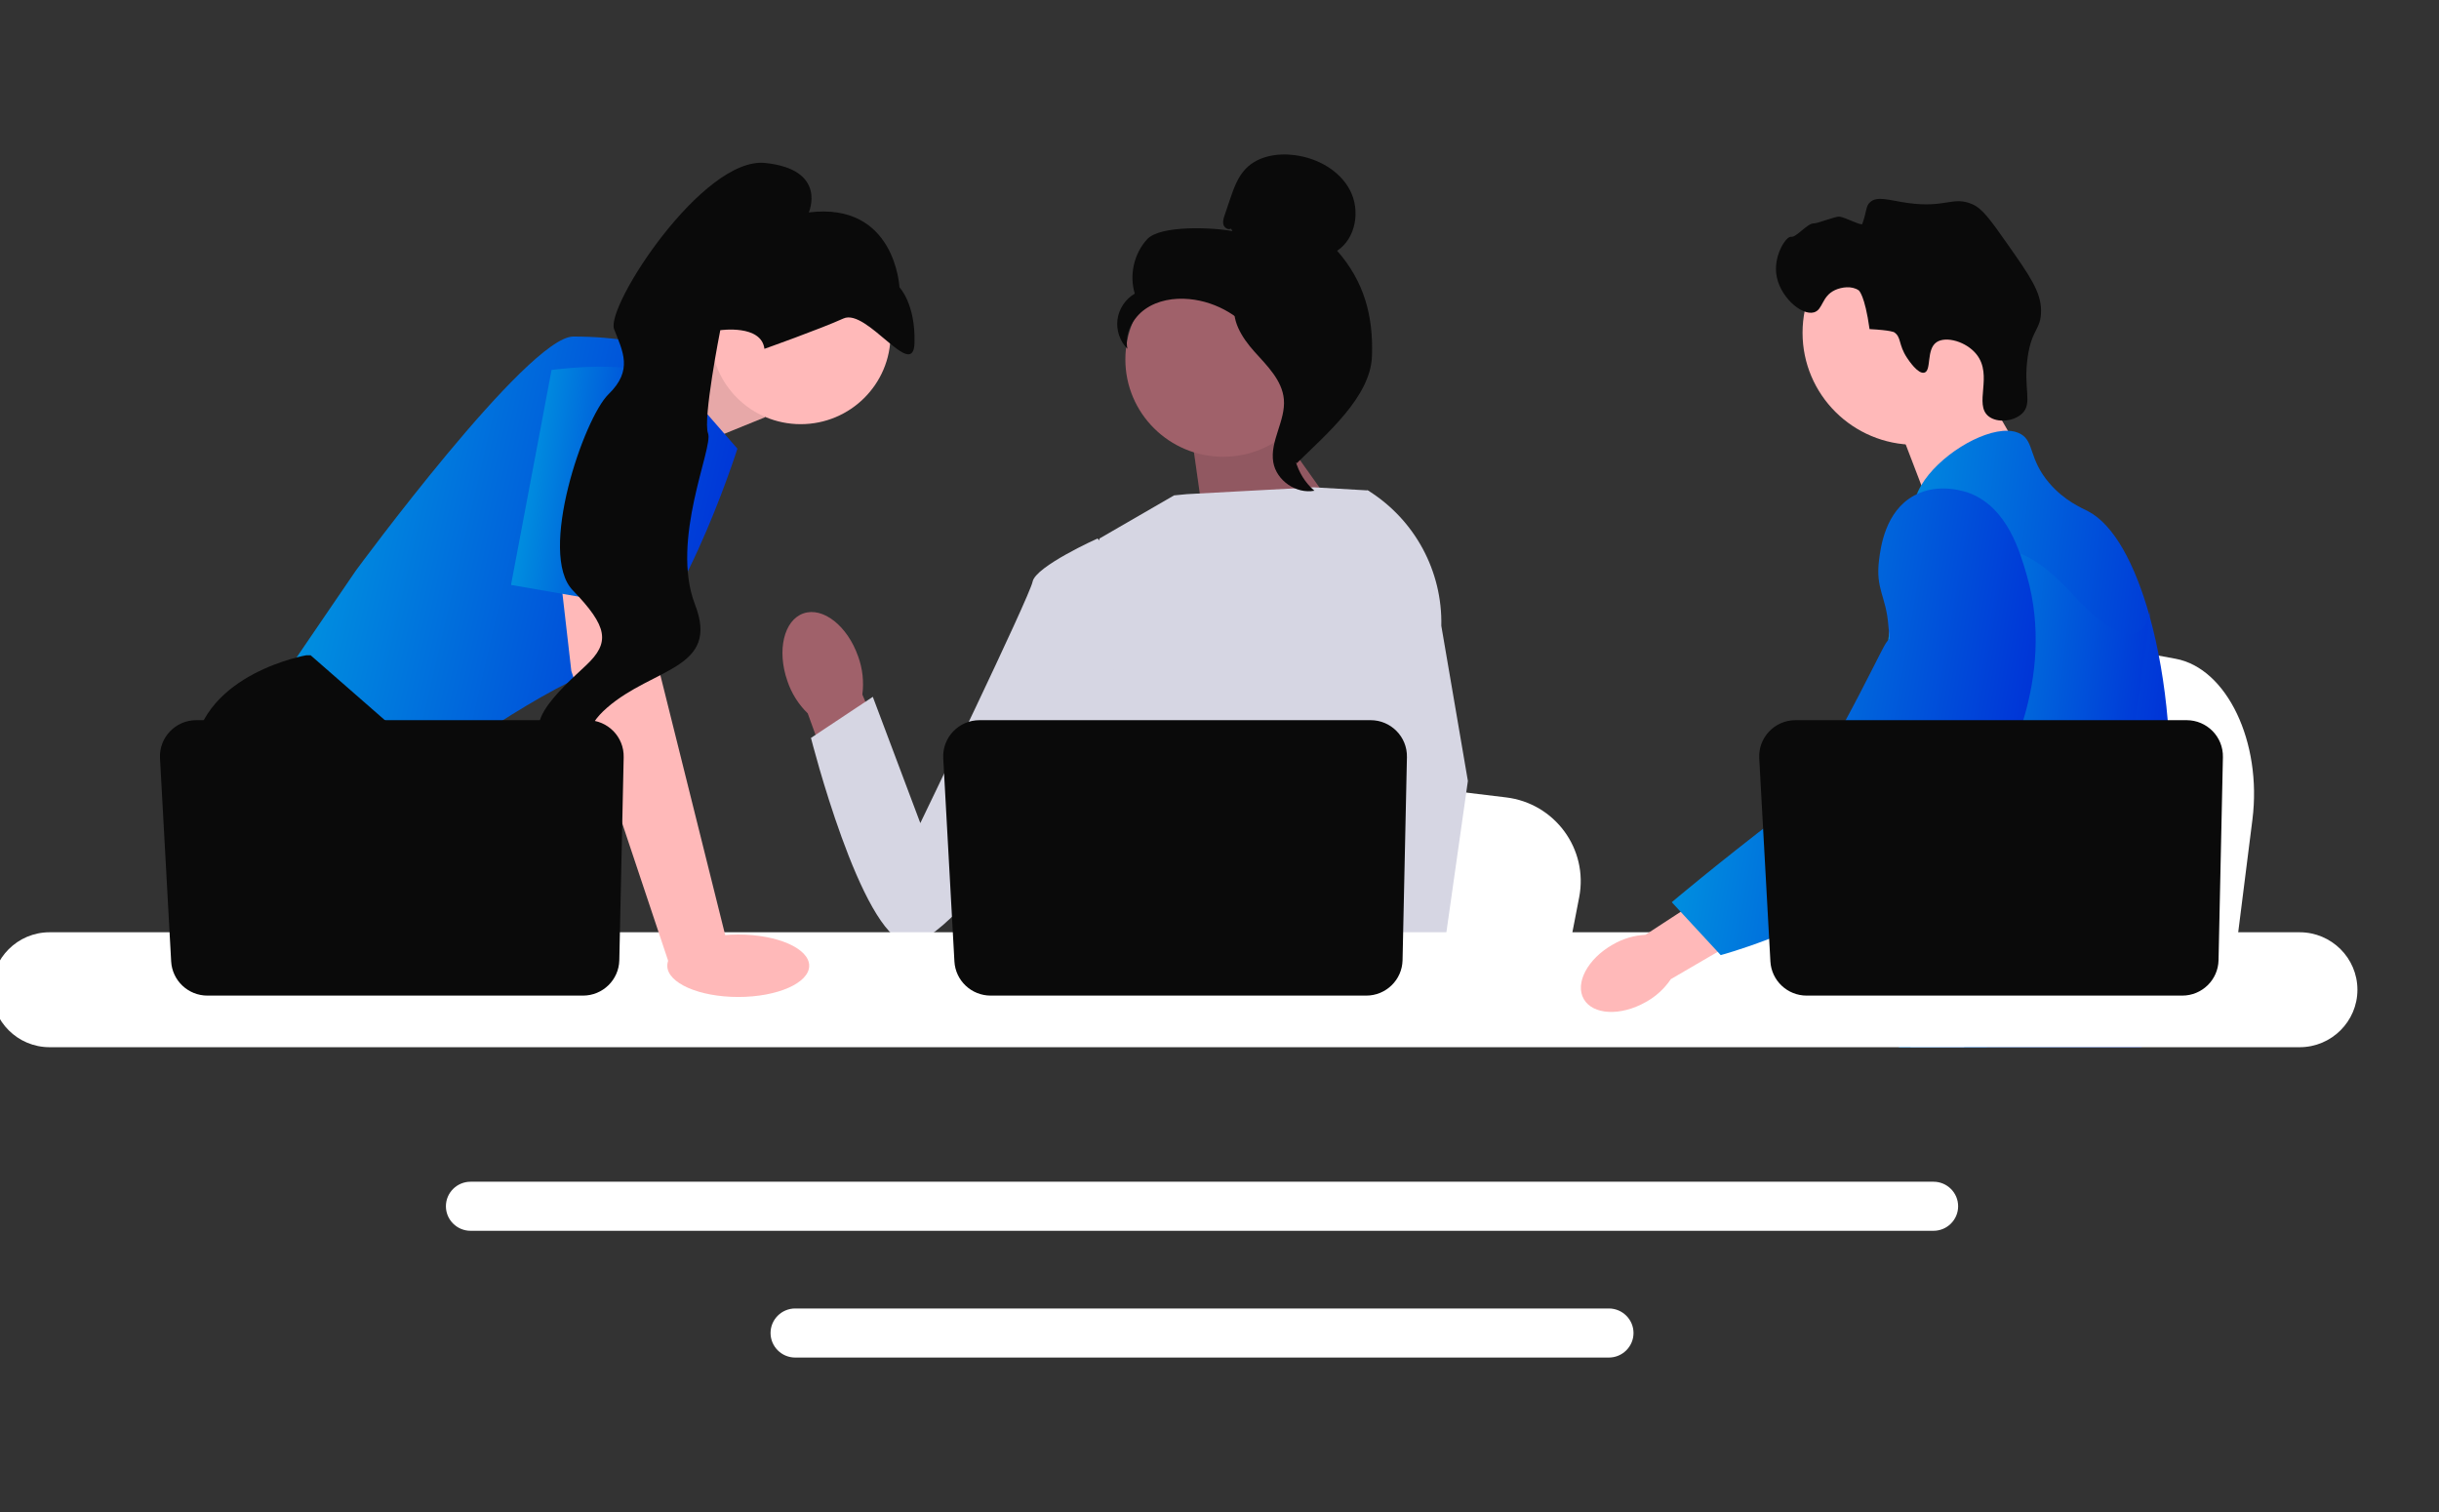
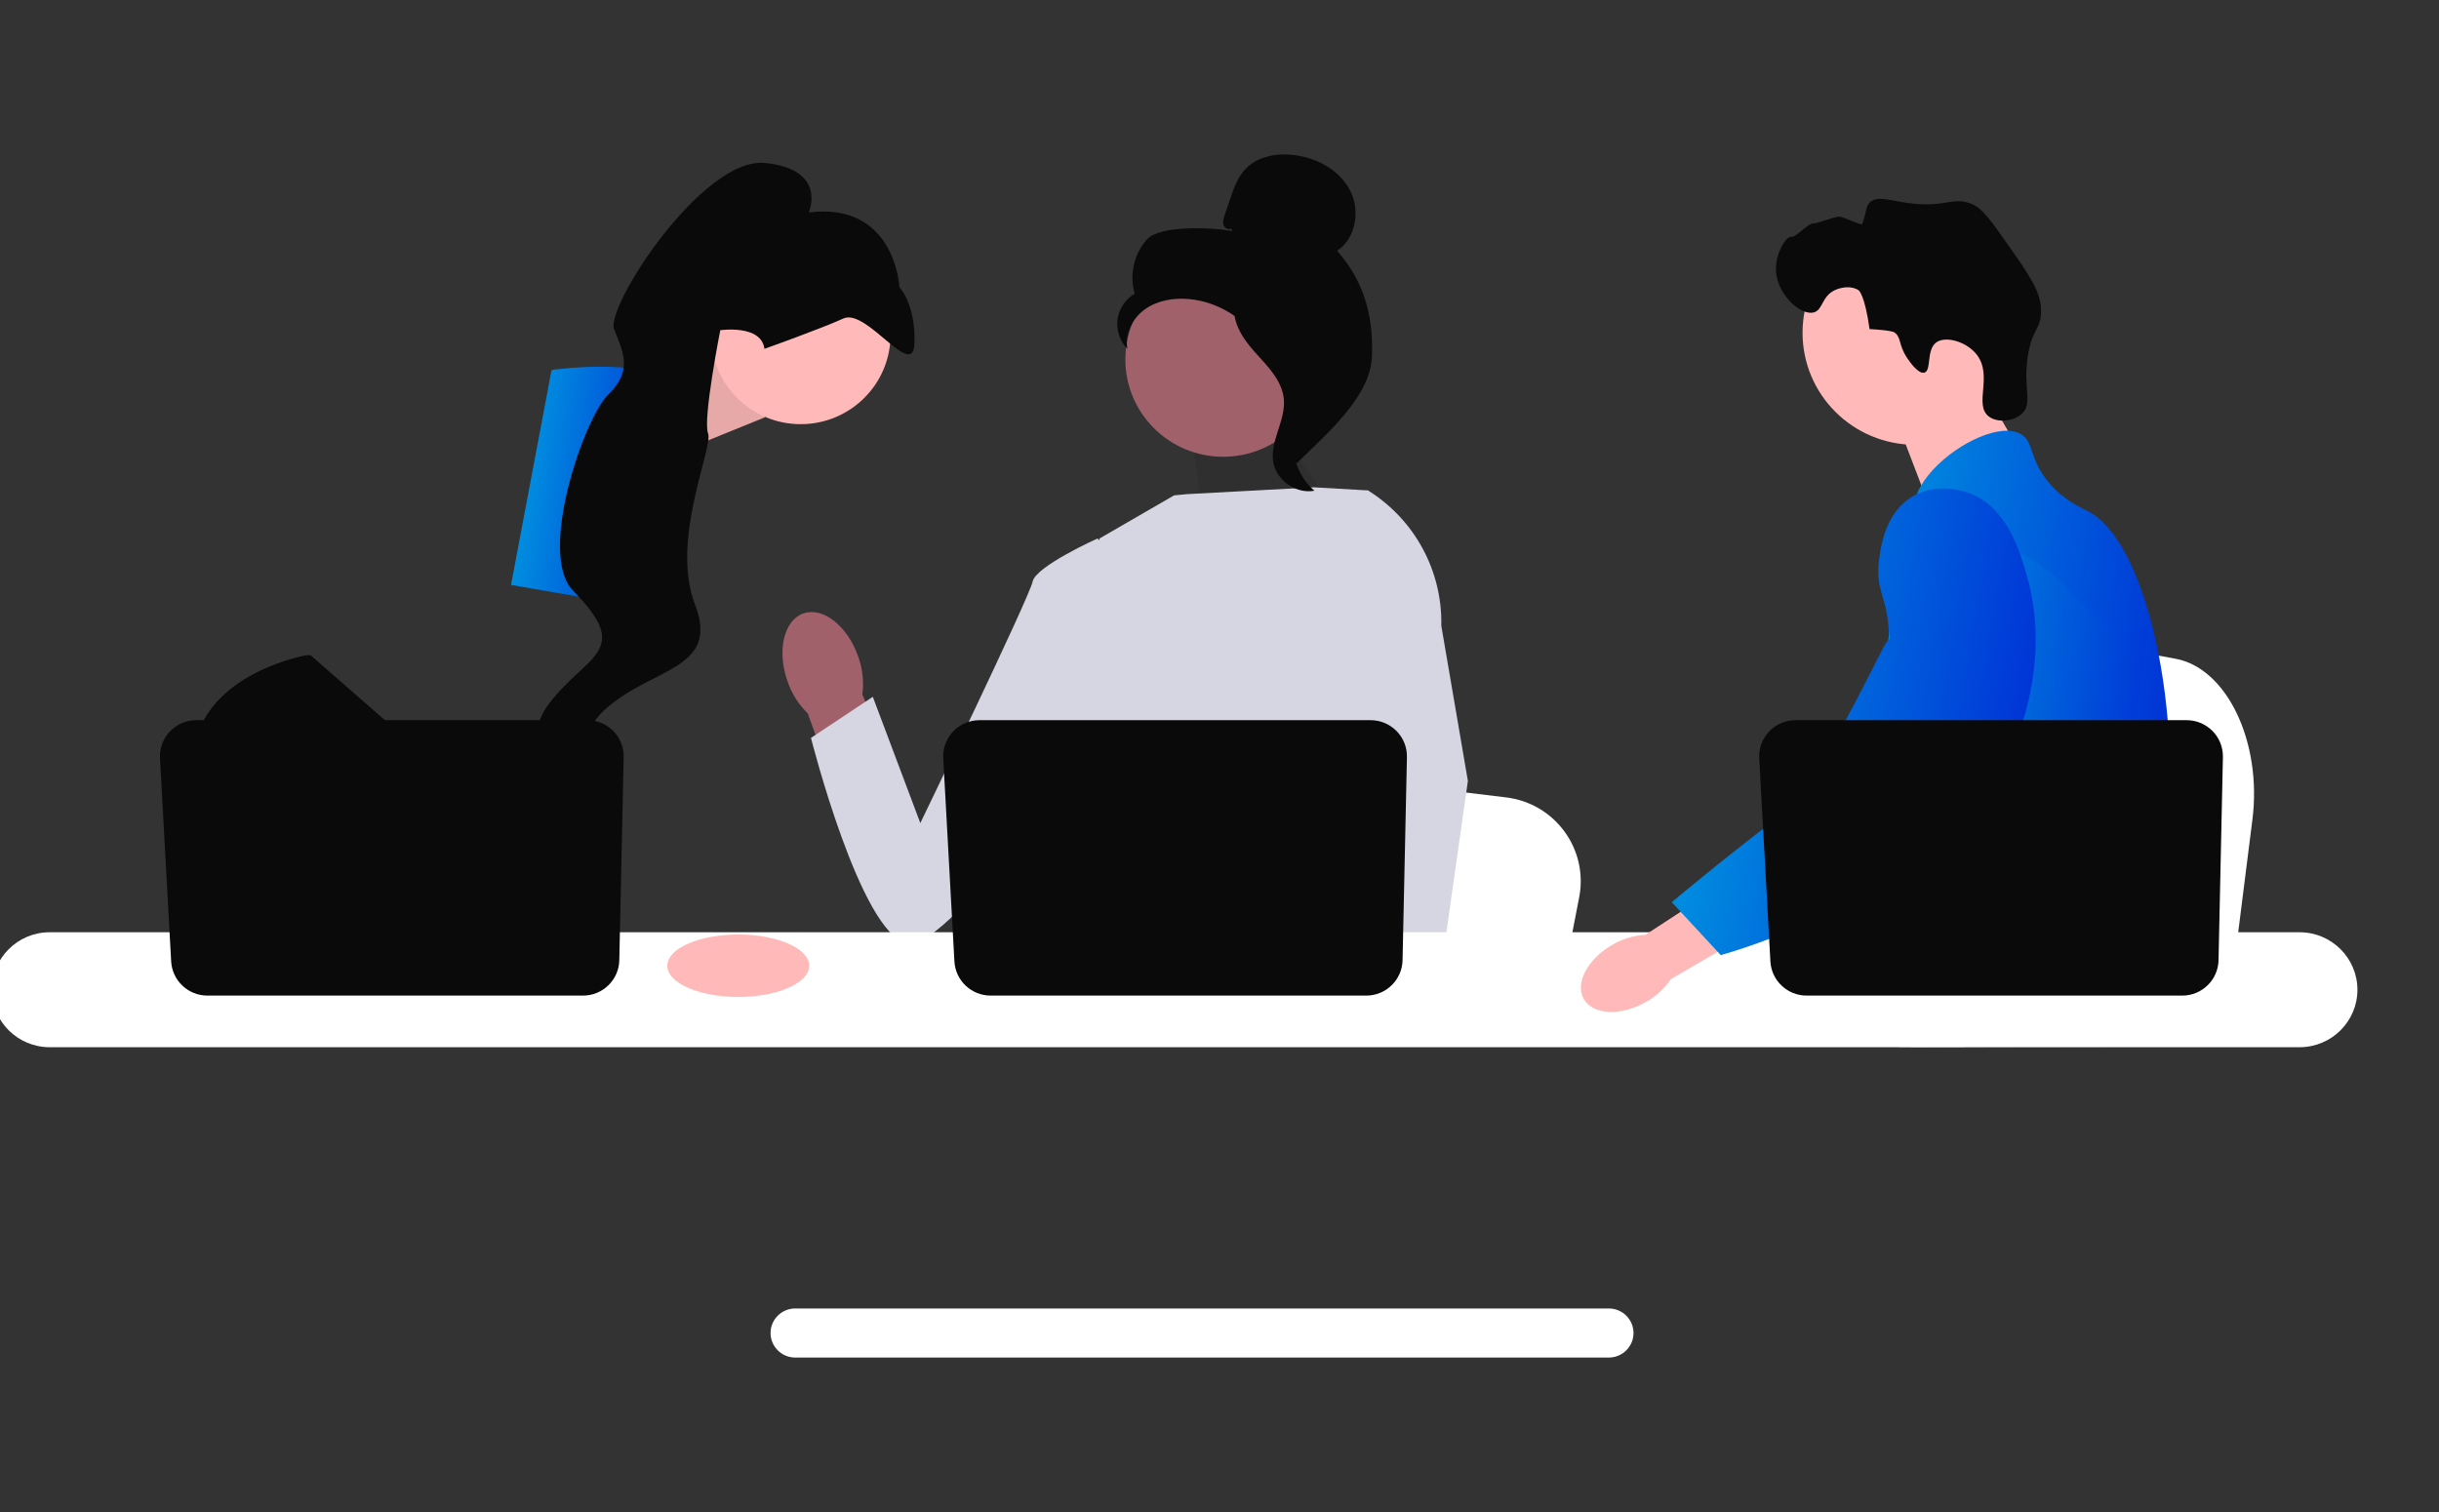
<svg xmlns="http://www.w3.org/2000/svg" width="300" height="186" viewBox="0 0 300 186" fill="none">
  <rect x="0" y="0" width="300" height="186" fill="#333333" stroke="none" />
  <g clip-path="url(#clip0_58_603)">
    <path d="M277.051 100.823L276.139 108.045L273.877 125.984H228.432C228.787 121.963 229.272 116.176 229.79 109.929C229.842 109.305 229.895 108.677 229.946 108.045C231.246 92.341 232.668 74.569 232.668 74.569L238.643 75.677L250.234 77.822L254.958 78.695L267.606 81.039C273.913 82.205 278.251 91.291 277.051 100.823Z" fill="white" />
    <path d="M242.676 45.508L248.265 55.24L237.523 62.815L232.941 50.853L242.676 45.508Z" fill="#FFB9B9" />
    <path d="M235.562 54.715C243.208 54.715 249.406 48.547 249.406 40.938C249.406 33.329 243.208 27.161 235.562 27.161C227.915 27.161 221.717 33.329 221.717 40.938C221.717 48.547 227.915 54.715 235.562 54.715Z" fill="#FFB9B9" />
    <path d="M234.567 44.018C233.468 42.353 233.899 41.482 232.979 40.87C232.979 40.87 232.609 40.624 229.958 40.484C229.365 36.233 228.624 35.718 228.624 35.718C227.77 35.124 226.503 35.317 225.715 35.68C224.048 36.449 224.241 38.109 223.118 38.426C221.568 38.865 218.746 36.392 218.469 33.56C218.242 31.25 219.737 29.006 220.33 29.125C220.919 29.243 222.327 27.454 223.087 27.481C223.606 27.5 225.728 26.583 226.298 26.654C226.922 26.733 228.977 27.8 229.062 27.556C229.657 25.862 229.482 25.392 229.987 24.907C230.882 24.048 232.346 24.646 234.642 24.968C239.366 25.628 240.191 24.078 242.612 25.129C243.835 25.659 244.859 27.091 246.855 29.932C249.648 33.905 251.044 35.892 251.053 38.209C251.062 40.572 249.913 40.422 249.407 43.921C248.845 47.815 250.04 49.596 248.735 50.861C247.726 51.839 245.676 52.071 244.598 51.212C242.754 49.743 245.168 46.198 243.127 43.608C241.874 42.018 239.354 41.31 238.2 42.096C236.895 42.985 237.614 45.593 236.696 45.841C235.911 46.052 234.759 44.308 234.567 44.018Z" fill="#0A0A0A" />
    <path d="M266.818 98.279C266.432 104.849 264.898 106.924 264.361 114.683C264.243 116.387 264.173 118.365 264.173 120.723C264.173 121.324 264.176 121.905 264.176 122.473C264.176 123.682 264.153 124.825 264.011 125.984C263.904 126.909 263.72 127.841 263.414 128.823H233.596C233.593 128.816 233.593 128.81 233.589 128.803C233.415 128.048 233.304 127.327 233.22 126.635C233.193 126.415 233.169 126.198 233.149 125.984C233.122 125.733 233.099 125.486 233.076 125.242C232.985 124.27 232.894 123.352 232.679 122.473C232.391 121.261 231.867 120.118 230.793 119.016C230.353 118.565 229.914 118.214 229.484 117.907C229.4 117.85 229.319 117.793 229.235 117.737C228.047 116.925 226.923 116.34 225.949 114.683C225.932 114.66 225.919 114.633 225.905 114.61C225.738 114.319 225.301 113.558 224.986 112.542C224.653 111.487 224.452 110.161 224.814 108.805C225.677 105.591 228.873 105.27 231.484 102.024C231.766 101.673 232.045 101.285 232.31 100.854C233.492 98.944 233.811 97.26 234.187 95.259C234.247 94.935 234.301 94.615 234.344 94.304C234.378 94.07 234.408 93.84 234.432 93.612C234.64 91.705 234.539 90.062 234.294 88.592C233.495 83.778 231.139 80.799 232.804 76.48C233.327 75.124 234.069 74.105 234.818 73.233C236.402 71.386 238.03 70.187 237.748 67.802C237.463 65.397 235.63 65.066 235.425 62.965C235.321 61.903 235.67 60.784 236.325 59.685V59.681C238.42 56.144 243.649 52.887 246.973 52.991C247.587 53.007 248.131 53.144 248.584 53.408C250.225 54.37 249.541 56.471 252.055 59.417C253.924 61.605 256.039 62.48 256.842 62.895C260.02 64.545 262.605 69.412 264.361 75.635C264.374 75.682 264.387 75.728 264.401 75.778C265.485 79.677 266.251 84.103 266.63 88.592C266.791 90.493 266.885 92.403 266.905 94.294C266.922 95.804 266.888 97.113 266.818 98.279Z" fill="url(#paint0_linear_58_603)" />
    <path d="M244.488 120.79L243.881 122.473L243.498 123.529L242.612 125.984L241.585 128.823H234.982L236.09 125.984L236.603 124.661L237.456 122.473L238.886 118.799L244.488 120.79Z" fill="#FFB9B9" />
    <path d="M264.465 75.06C264.448 75.277 264.424 75.518 264.401 75.778C264.139 78.431 263.521 83.177 262.619 88.592C262.142 91.448 261.585 94.491 260.957 97.514C259.608 104.038 257.929 110.461 256.033 114.683C255.694 115.445 255.344 116.133 254.988 116.741C254.717 117.205 254.431 117.663 254.133 118.114C253.166 119.594 252.081 120.997 250.957 122.306C250.913 122.363 250.863 122.416 250.813 122.473C250.632 122.687 250.443 122.897 250.256 123.108C249.336 124.14 248.396 125.102 247.486 125.984C246.378 127.06 245.311 128.012 244.354 128.823H233.633L233.589 128.803L232.045 128.122C232.045 128.122 232.485 127.607 233.22 126.635C233.371 126.438 233.532 126.221 233.707 125.984C233.921 125.693 234.153 125.373 234.401 125.025C234.918 124.297 235.506 123.442 236.137 122.473C237.359 120.599 238.752 118.294 240.158 115.626C240.32 115.315 240.484 115.001 240.648 114.683C240.652 114.673 240.658 114.663 240.662 114.653C240.94 114.112 241.216 113.554 241.491 112.987C243.824 108.156 244.492 104.148 244.683 102.849C244.952 101.011 245.324 98.443 245.224 95.617C245.156 93.753 244.885 91.782 244.237 89.825V89.821C244.102 89.41 243.951 89 243.78 88.592C243.475 87.861 243.112 87.139 242.682 86.427C240.786 83.294 239.245 83.164 238.02 79.75C237.657 78.738 236.835 76.453 237.087 74.041V74.038C237.117 73.741 237.167 73.44 237.235 73.139V73.136C237.251 73.053 237.275 72.966 237.298 72.882C237.49 72.144 237.805 71.412 238.285 70.718C239.222 69.368 240.5 68.567 241.645 68.089L241.649 68.086C242.971 67.538 244.113 67.421 244.334 67.401C249.238 66.967 253.042 71.069 255.12 73.31C255.922 74.175 256.657 74.9 257.328 75.491C262.555 80.134 263.988 77.168 264.361 75.635C264.418 75.398 264.448 75.194 264.465 75.06Z" fill="url(#paint1_linear_58_603)" />
    <path d="M264.482 74.887C264.482 74.903 264.478 74.96 264.465 75.054C264.471 75.003 264.475 74.953 264.478 74.907C264.478 74.897 264.478 74.89 264.482 74.887Z" fill="url(#paint2_linear_58_603)" />
-     <path d="M237.822 145.371H57.881C56.209 145.371 54.847 146.724 54.847 148.388C54.847 150.054 56.209 151.407 57.881 151.407H237.822C239.493 151.407 240.853 150.054 240.853 148.388C240.853 146.724 239.493 145.371 237.822 145.371Z" fill="white" />
    <path d="M197.89 160.964H97.81C96.139 160.964 94.779 162.317 94.779 163.98C94.779 165.644 96.139 167 97.81 167H197.89C199.561 167 200.924 165.644 200.924 163.98C200.924 162.317 199.561 160.964 197.89 160.964Z" fill="white" />
    <path d="M77.905 46.149L89.245 41.399L94.109 51.322L82.192 56.162L77.905 46.149Z" fill="#FFB9B9" />
    <path opacity="0.1" d="M77.905 46.149L89.245 41.399L94.109 51.322L82.192 56.162L77.905 46.149Z" fill="#0A0A0A" />
-     <path d="M79.517 42.367L90.704 55.194C90.704 55.194 82.922 79.638 75.139 81.816C67.356 83.994 53.007 94.643 53.007 94.643L35.01 83.026L43.765 70.199C43.765 70.199 64.924 41.399 70.518 41.399C76.112 41.399 79.517 42.367 79.517 42.367Z" fill="url(#paint3_linear_58_603)" />
    <path d="M64.401 125.984H38.358L36.712 123.794L29.99 114.851L28.443 112.794C28.443 112.794 22.606 102.145 23.822 92.465C25.038 82.784 37.685 80.606 37.685 80.606H38.205L53.688 94.144L52.764 106.744L57.667 114.851L64.401 125.984Z" fill="#0A0A0A" />
    <path d="M43.693 125.984H36.712V115.698L43.693 125.984Z" fill="#0A0A0A" />
    <path d="M194.243 110.369L193.374 114.851L191.22 125.984H147.931C148.269 123.489 148.731 119.897 149.225 116.02C149.274 115.633 149.325 115.243 149.373 114.851C150.611 105.105 151.966 94.076 151.966 94.076L157.657 94.764L168.699 96.095L173.198 96.637L185.246 98.092C191.254 98.815 195.386 104.454 194.243 110.369Z" fill="white" />
-     <path d="M255.504 125.984H232.025C232.382 125.565 232.584 125.323 232.584 125.323L239.623 124.166L254.125 121.785C254.125 121.785 254.787 123.486 255.504 125.984Z" fill="#0A0A0A" />
-     <path d="M155.911 50.989L166.122 65.359L148.311 65.888L146.399 52.384L155.911 50.989Z" fill="#A0616A" />
    <path opacity="0.1" d="M155.911 50.989L166.122 65.359L148.311 65.888L146.399 52.384L155.911 50.989Z" fill="#0A0A0A" />
    <path d="M105.557 80.762C104.246 77.001 101.234 74.625 98.829 75.455C96.424 76.285 95.537 80.007 96.848 83.769C97.351 85.278 98.21 86.647 99.353 87.758L105.107 103.624L112.531 100.779L106.071 85.44C106.278 83.862 106.101 82.258 105.557 80.762Z" fill="#A0616A" />
    <path d="M174.673 73.44L174.659 88.084L173.29 93.493L170.474 104.619L168.424 114.851L166.896 122.475L166.352 125.197C165.941 125.471 165.532 125.732 165.123 125.984H129.549C127.528 124.776 126.397 123.837 126.397 123.837C126.397 123.837 126.957 123.315 127.596 122.475C128.676 121.057 129.982 118.733 129.182 116.514C129.014 116.049 128.971 115.483 129.022 114.851C129.348 110.684 133.74 103.636 133.74 103.636L132.83 93.176L132.431 88.593L135.244 66.242L144.41 60.94L145.993 60.787L161.614 59.947L168.07 60.318L168.365 60.398L174.673 73.44Z" fill="#D6D6E3" />
    <path d="M175.367 125.984H167.585L167.242 122.475L167.234 122.405L169.438 122.255L175.17 121.865L175.27 123.966L175.348 125.577L175.367 125.984Z" fill="#FFB9B9" />
    <path d="M177.283 76.981L180.552 96.068L177.884 114.851L177.468 117.775L176.734 122.937L176.508 124.525L176.515 124.696L176.571 125.984H167.329L166.989 122.475L166.959 122.16L166.264 114.972L166.252 114.851L164.775 99.609L167.67 88.593L167.884 87.782V87.779L169.143 68.917L168.168 60.344L168.158 60.264C168.177 60.277 168.194 60.289 168.214 60.301C168.265 60.332 168.316 60.364 168.365 60.398C174.046 63.984 177.431 70.277 177.283 76.981Z" fill="#D6D6E3" />
    <path d="M138.554 69.9L135 66.242C135 66.242 127.392 69.655 127.013 71.549C126.634 73.442 113.201 101.253 113.201 101.253L107.357 85.721L99.75 90.775C99.75 90.775 105.854 114.889 111.562 116.021C117.271 117.153 136.403 87.479 136.403 87.479L138.554 69.9Z" fill="#D6D6E3" />
    <path d="M282.86 114.683H6.1C2.182 114.683 -1.003 117.857 -1.003 121.755C-1.003 125.653 2.182 128.823 6.1 128.823H282.86C286.778 128.823 289.966 125.653 289.966 121.755C289.966 117.857 286.778 114.683 282.86 114.683Z" fill="white" />
    <path d="M173.054 93.136L172.516 118.122C172.464 120.541 170.478 122.475 168.047 122.475H121.857C119.483 122.475 117.523 120.628 117.394 118.27L116.021 93.283C115.881 90.735 117.92 88.593 120.484 88.593H168.585C171.091 88.593 173.107 90.642 173.054 93.136Z" fill="#0A0A0A" />
    <path d="M98.487 52.18C104.59 52.18 109.538 47.257 109.538 41.183C109.538 35.11 104.59 30.186 98.487 30.186C92.383 30.186 87.436 35.11 87.436 41.183C87.436 47.257 92.383 52.18 98.487 52.18Z" fill="#FFB9B9" />
-     <path d="M80.003 69.957L81.219 83.026L89.488 116.182L82.344 118.674L70.274 82.542L68.607 68.021L80.003 69.957Z" fill="#FFB9B9" />
    <path d="M76.713 93.136L76.175 118.122C76.123 120.541 74.138 122.475 71.707 122.475H25.516C23.143 122.475 21.183 120.628 21.053 118.27L19.681 93.283C19.541 90.735 21.579 88.593 24.144 88.593H72.245C74.751 88.593 76.767 90.642 76.713 93.136Z" fill="#0A0A0A" />
    <path d="M90.805 122.644C95.625 122.644 99.532 120.924 99.532 118.802C99.532 116.681 95.625 114.961 90.805 114.961C85.985 114.961 82.077 116.681 82.077 118.802C82.077 120.924 85.985 122.644 90.805 122.644Z" fill="#FFB9B9" />
    <path d="M62.857 71.955L67.843 45.514C67.843 45.514 81.706 43.578 82.192 48.176C82.678 52.774 81.844 75.247 81.844 75.247L62.857 71.955Z" fill="url(#paint4_linear_58_603)" />
    <path d="M94.026 42.912C94.026 42.912 100.862 40.484 103.746 39.178C106.63 37.872 112.359 46.983 112.486 42.171C112.614 37.359 110.634 35.341 110.634 35.341C110.634 35.341 110.14 24.814 99.482 26.13C99.482 26.13 101.826 20.863 94.131 20.049C86.435 19.234 74.463 37.726 75.536 40.49C76.608 43.253 77.893 45.538 74.851 48.493C71.809 51.447 66.113 68.124 70.447 72.611C74.781 77.099 75.065 79.046 72.096 81.838C69.127 84.629 62.108 90.7 69.697 91.753C77.285 92.807 69.002 92.02 74.66 87.068C80.317 82.116 88.573 82.318 85.49 74.373C82.408 66.428 87.763 55.043 87.093 53.316C86.423 51.589 88.595 40.621 88.595 40.621C88.595 40.621 93.648 39.882 94.026 42.912Z" fill="#0A0A0A" />
    <path d="M150.452 56.19C157.096 56.19 162.482 50.831 162.482 44.219C162.482 37.608 157.096 32.248 150.452 32.248C143.808 32.248 138.422 37.608 138.422 44.219C138.422 50.831 143.808 56.19 150.452 56.19Z" fill="#A0616A" />
    <path d="M151.412 28.125C151.064 28.327 150.598 28.021 150.486 27.636C150.375 27.25 150.505 26.841 150.634 26.461L151.283 24.548C151.743 23.191 152.232 21.787 153.229 20.754C154.733 19.196 157.125 18.799 159.278 19.087C162.042 19.455 164.77 20.945 166.055 23.409C167.341 25.872 166.794 29.309 164.471 30.846C167.781 34.622 168.935 38.83 168.753 43.837C168.571 48.845 163.087 53.453 159.511 56.981C158.712 56.499 157.986 54.241 158.425 53.421C158.865 52.601 158.235 51.651 158.779 50.895C159.323 50.14 159.778 51.343 159.228 50.592C158.881 50.118 160.236 49.027 159.72 48.744C157.225 47.371 156.396 44.277 154.829 41.908C152.939 39.05 149.704 37.114 146.281 36.793C144.396 36.616 142.404 36.937 140.859 38.026C139.313 39.115 138.313 41.062 138.671 42.912C137.743 41.974 137.281 40.6 137.455 39.295C137.629 37.99 138.436 36.784 139.578 36.12C138.884 33.835 139.479 31.206 141.091 29.438C142.702 27.669 149.241 27.97 151.594 28.436L151.412 28.125Z" fill="#0A0A0A" />
    <path d="M151.778 36.862C154.895 37.197 157.145 39.884 159.045 42.365C160.14 43.795 161.288 45.374 161.26 47.172C161.232 48.989 160.011 50.548 159.428 52.271C158.474 55.087 159.403 58.436 161.674 60.366C159.43 60.789 157.005 59.115 156.617 56.875C156.166 54.268 158.153 51.751 157.917 49.116C157.71 46.794 155.871 45.007 154.308 43.271C152.745 41.535 151.277 39.231 151.996 37.013L151.778 36.862Z" fill="#0A0A0A" />
    <path d="M198.372 116.197C195.285 117.944 193.689 120.945 194.806 122.9C195.924 124.855 199.333 125.023 202.421 123.275C203.664 122.593 204.725 121.625 205.515 120.452L218.501 112.884L214.803 106.895L202.393 114.992C200.975 115.068 199.597 115.481 198.372 116.197Z" fill="#FFB9B9" />
    <path d="M242.342 60.701C241.954 60.548 238.549 59.265 235.44 60.959C231.869 62.905 231.317 67.348 231.124 68.906C230.677 72.506 231.994 73.313 232.271 76.957C232.791 83.775 234.162 75.997 231.973 79.109C231.215 80.186 223.474 96.879 219.206 100.148C210.903 106.508 205.631 110.986 205.631 110.986L211.65 117.492C211.65 117.492 221.161 114.97 229.567 109.539C238.19 103.967 242.502 101.181 245.837 95.731C246.124 95.262 252.998 83.647 249.306 70.804C248.464 67.875 246.922 62.507 242.342 60.701Z" fill="url(#paint5_linear_58_603)" />
    <path d="M273.421 93.136L272.883 118.122C272.831 120.541 270.846 122.475 268.415 122.475H222.224C219.851 122.475 217.891 120.628 217.761 118.27L216.389 93.283C216.249 90.735 218.287 88.593 220.852 88.593H268.953C271.459 88.593 273.475 90.642 273.421 93.136Z" fill="#0A0A0A" />
  </g>
  <defs>
    <linearGradient id="paint0_linear_58_603" x1="224.622" y1="52.988" x2="275.479" y2="59.253" gradientUnits="userSpaceOnUse">
      <stop stop-color="#00A2E1" />
      <stop offset="1" stop-color="#0027D6" />
    </linearGradient>
    <linearGradient id="paint1_linear_58_603" x1="232.045" y1="67.369" x2="271.096" y2="71.92" gradientUnits="userSpaceOnUse">
      <stop stop-color="#00A2E1" />
      <stop offset="1" stop-color="#0027D6" />
    </linearGradient>
    <linearGradient id="paint2_linear_58_603" x1="264.465" y1="74.887" x2="264.485" y2="74.887" gradientUnits="userSpaceOnUse">
      <stop stop-color="#00A2E1" />
      <stop offset="1" stop-color="#0027D6" />
    </linearGradient>
    <linearGradient id="paint3_linear_58_603" x1="35.01" y1="41.399" x2="99.561" y2="56.315" gradientUnits="userSpaceOnUse">
      <stop stop-color="#00A2E1" />
      <stop offset="1" stop-color="#0027D6" />
    </linearGradient>
    <linearGradient id="paint4_linear_58_603" x1="62.857" y1="45.109" x2="86.173" y2="48.44" gradientUnits="userSpaceOnUse">
      <stop stop-color="#00A2E1" />
      <stop offset="1" stop-color="#0027D6" />
    </linearGradient>
    <linearGradient id="paint5_linear_58_603" x1="205.631" y1="60.092" x2="258.706" y2="69.235" gradientUnits="userSpaceOnUse">
      <stop stop-color="#00A2E1" />
      <stop offset="1" stop-color="#0027D6" />
    </linearGradient>
    <clipPath id="clip0_58_603">
      <rect width="300" height="186" fill="white" />
    </clipPath>
  </defs>
</svg>